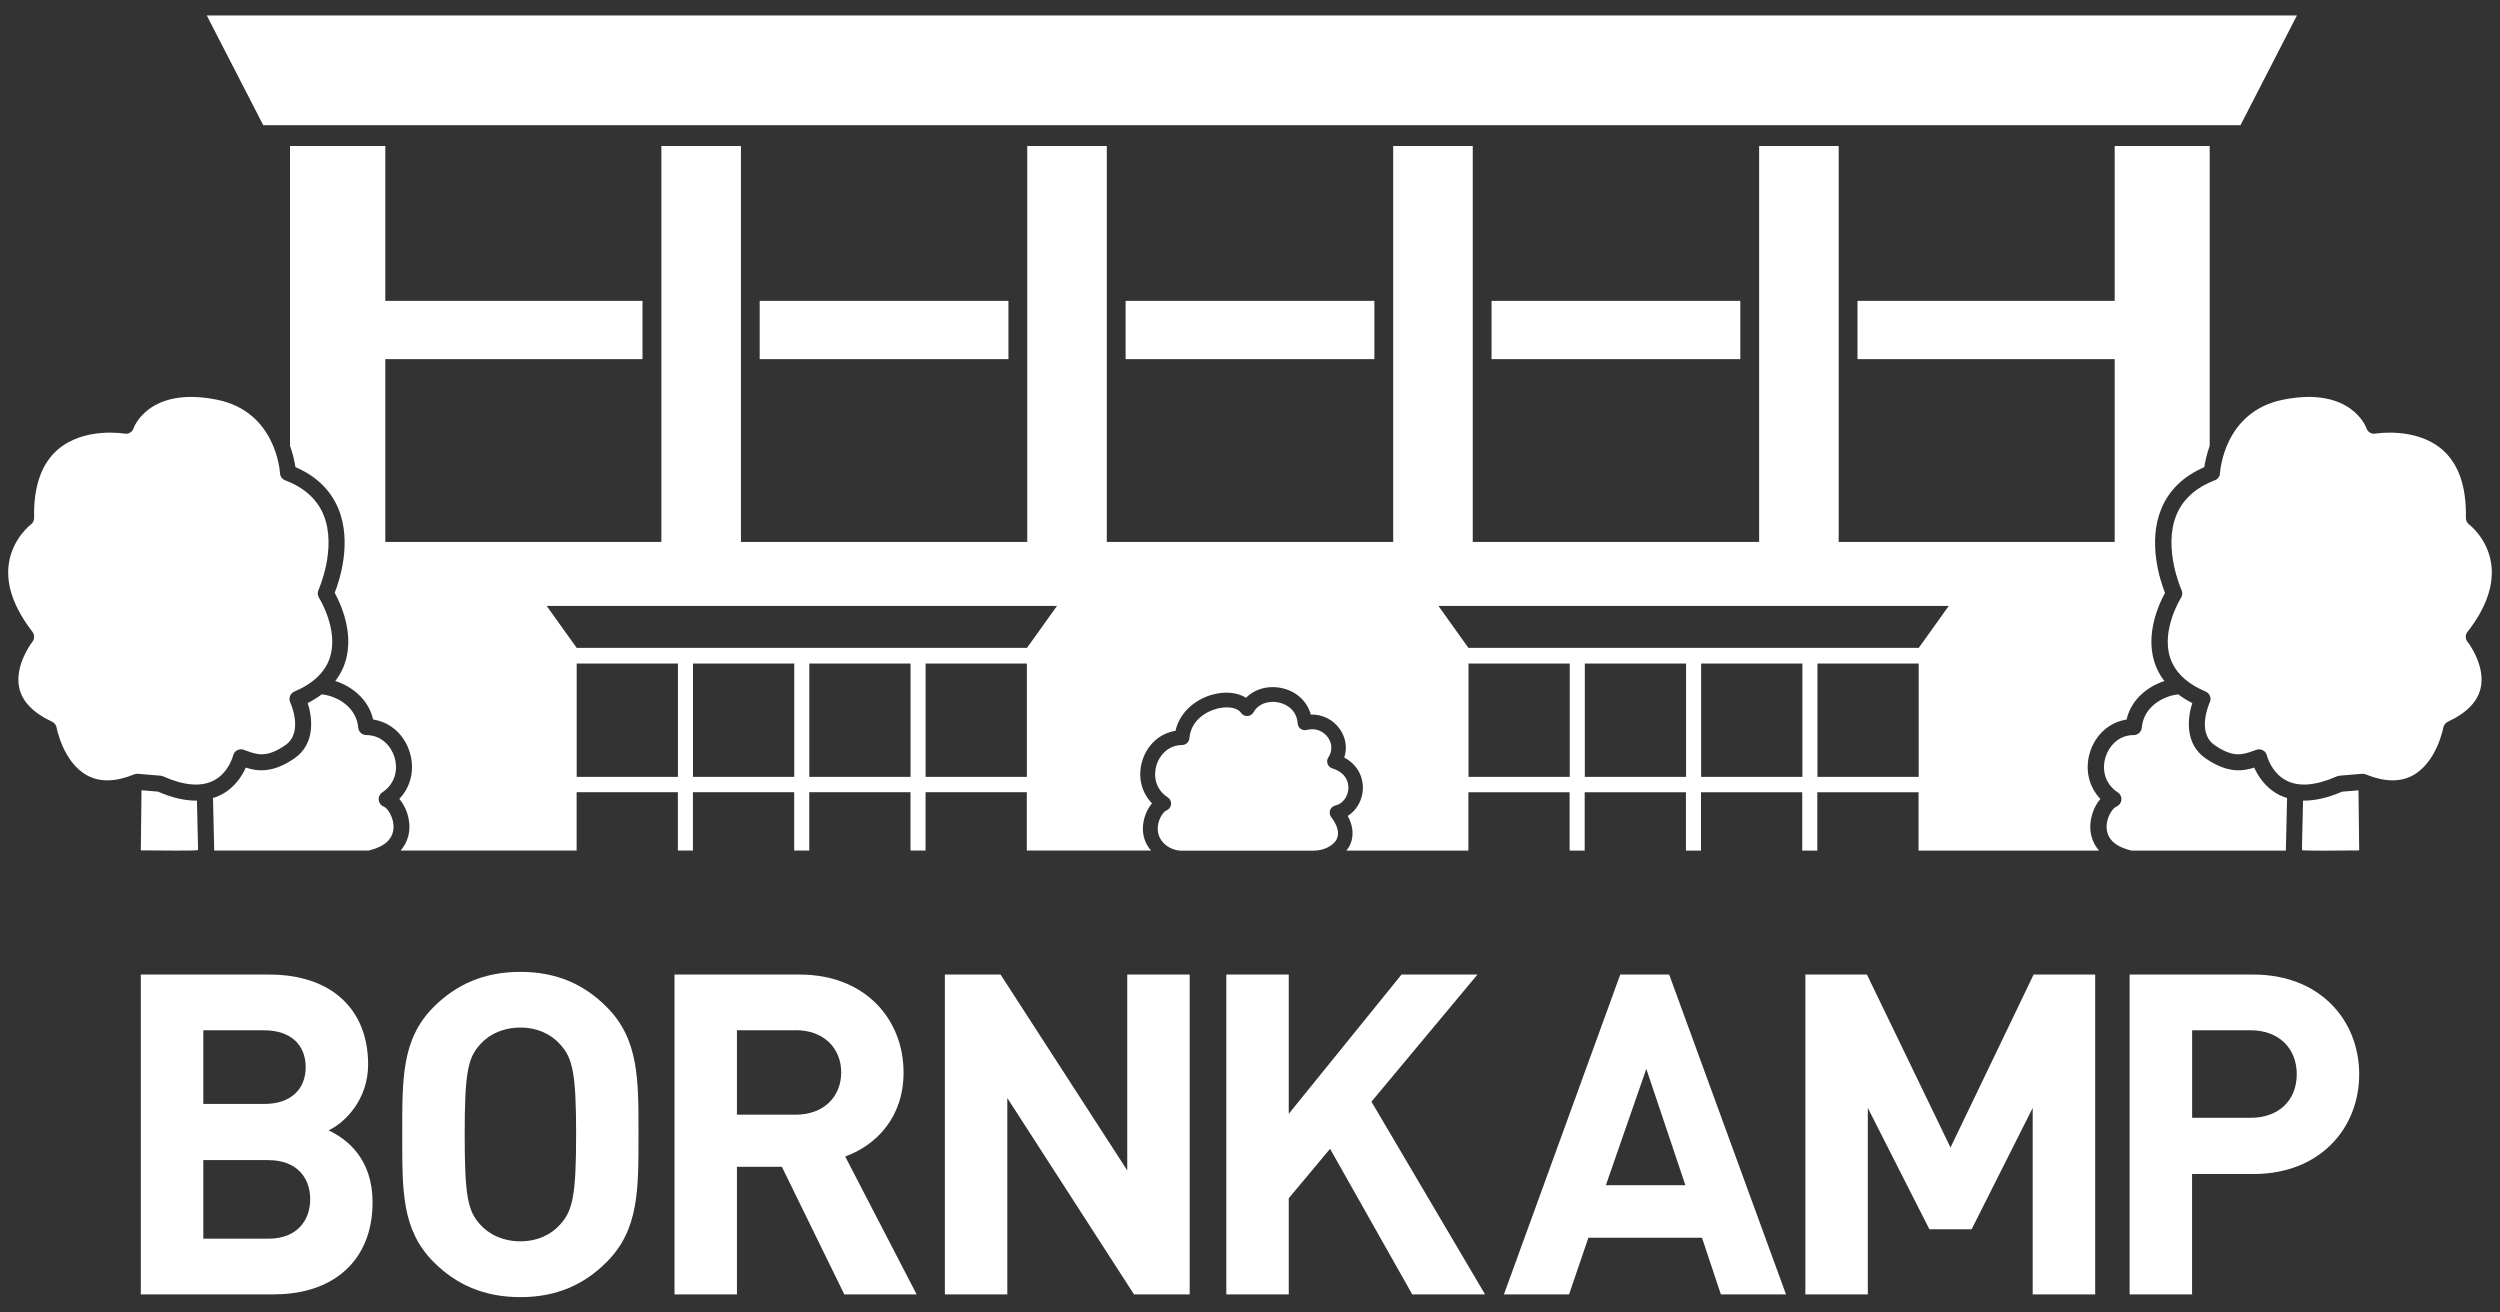
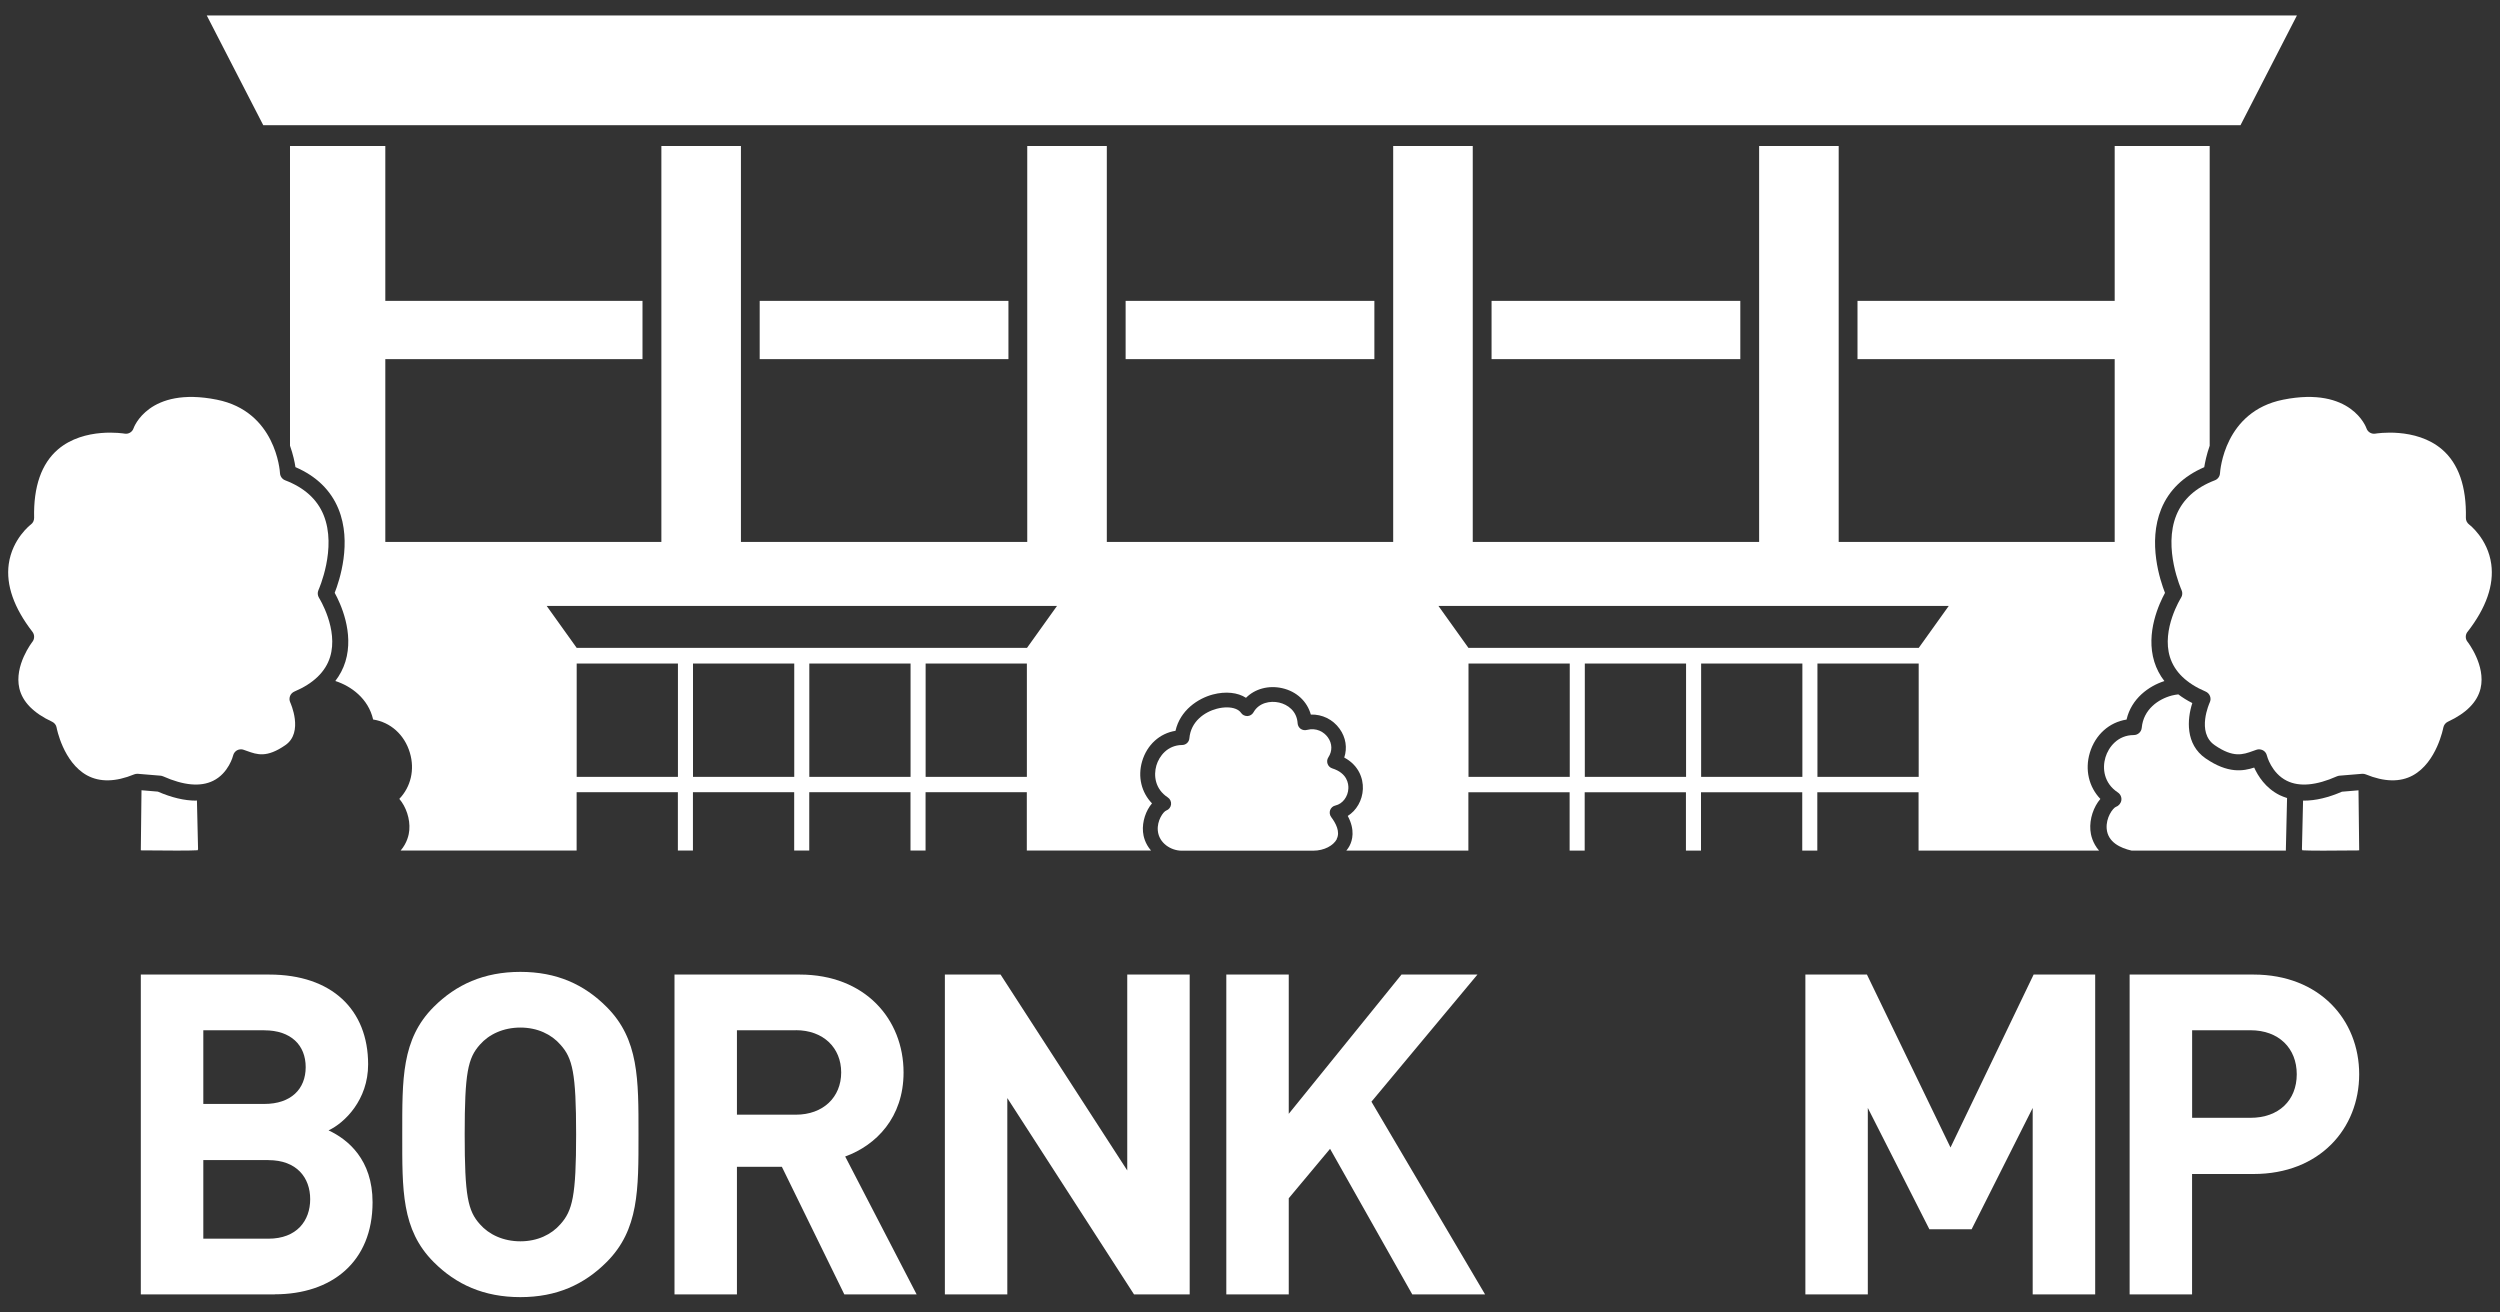
<svg xmlns="http://www.w3.org/2000/svg" id="Layer_1" viewBox="0 0 400 210">
  <rect x="0" y="0" width="400" height="210" fill="#333333" stroke="none" />
  <defs>
    <style>.cls-1{fill:#fff;}</style>
  </defs>
  <g>
    <path class="cls-1" d="M43.95,207.1H22.53v-51.17h20.56c9.99,0,15.81,5.61,15.81,14.37,0,5.68-3.74,9.34-6.33,10.56,3.09,1.44,7.04,4.67,7.04,11.5,0,9.56-6.54,14.73-15.67,14.73Zm-1.65-42.26h-9.77v11.79h9.77c4.24,0,6.61-2.37,6.61-5.89s-2.37-5.89-6.61-5.89Zm.65,20.77h-10.42v12.58h10.42c4.53,0,6.68-2.87,6.68-6.32s-2.16-6.25-6.68-6.25Z" />
    <path class="cls-1" d="M97.06,201.93c-3.59,3.59-7.98,5.61-13.8,5.61s-10.28-2.01-13.87-5.61c-5.18-5.18-5.03-11.57-5.03-20.41s-.14-15.24,5.03-20.41c3.59-3.59,8.05-5.61,13.87-5.61s10.21,2.01,13.8,5.61c5.17,5.17,5.1,11.57,5.1,20.41s.07,15.24-5.1,20.41Zm-7.4-34.79c-1.44-1.65-3.67-2.73-6.4-2.73s-5.03,1.08-6.47,2.73c-1.94,2.16-2.44,4.53-2.44,14.37s.5,12.22,2.44,14.37c1.44,1.65,3.74,2.73,6.47,2.73s4.96-1.08,6.4-2.73c1.94-2.16,2.52-4.53,2.52-14.37s-.57-12.22-2.52-14.37Z" />
    <path class="cls-1" d="M135.09,207.1l-9.99-20.41h-7.19v20.41h-9.99v-51.17h20.05c10.42,0,16.6,7.12,16.6,15.67,0,7.19-4.38,11.64-9.34,13.44l11.43,22.06h-11.57Zm-7.76-42.26h-9.42v13.51h9.42c4.38,0,7.26-2.8,7.26-6.76s-2.87-6.76-7.26-6.76Z" />
    <path class="cls-1" d="M181.44,207.1l-20.27-31.41v31.41h-9.99v-51.17h8.91l20.27,31.34v-31.34h9.99v51.17h-8.91Z" />
    <path class="cls-1" d="M225.96,207.1l-13.15-23.29-6.61,7.91v15.38h-9.99v-51.17h9.99v22.28l18.04-22.28h12.15l-16.96,20.34,18.18,30.83h-11.64Z" />
-     <path class="cls-1" d="M275.34,207.1l-3.02-9.06h-18.18l-3.09,9.06h-10.42l18.61-51.17h7.83l18.69,51.17h-10.42Zm-11.93-36.08l-6.47,18.61h12.72l-6.25-18.61Z" />
    <path class="cls-1" d="M325.23,207.1v-29.83l-9.77,19.41h-6.76l-9.85-19.41v29.83h-9.99v-51.17h9.85l13.37,27.67,13.3-27.67h9.85v51.17h-9.99Z" />
    <path class="cls-1" d="M360.58,187.84h-9.85v19.26h-9.99v-51.17h19.84c10.56,0,16.89,7.26,16.89,15.95s-6.33,15.96-16.89,15.96Zm-.5-23h-9.34v14.01h9.34c4.53,0,7.4-2.8,7.4-6.97s-2.88-7.04-7.4-7.04Z" />
  </g>
  <g>
    <path class="cls-1" d="M213.87,134.24c.6-1.15-.15-2.54-.88-3.51-.24-.32-.3-.74-.17-1.11,.14-.38,.46-.66,.85-.74,1.14-.26,2.02-1.41,2.07-2.74,.03-.71-.16-2.44-2.58-3.2-.35-.11-.63-.38-.75-.73-.12-.35-.08-.73,.13-1.04,.66-1.01,.63-2.2-.08-3.19-.61-.85-1.81-1.6-3.37-1.19-.34,.09-.7,.02-.99-.18-.28-.21-.46-.53-.48-.88-.12-1.98-1.6-3.01-2.96-3.32-1.44-.33-3.25,.03-4.1,1.56-.2,.35-.56,.58-.97,.6-.42,0-.79-.17-1.02-.51-.39-.57-1.24-.88-2.27-.88-.51,0-1.06,.07-1.62,.22-1.97,.52-4.15,2.04-4.38,4.73-.05,.6-.55,1.07-1.16,1.07-2.34,.02-3.68,1.78-4.12,3.28-.46,1.59-.23,3.76,1.83,5.11,.37,.24,.57,.68,.52,1.12-.05,.44-.35,.82-.76,.97-.48,.17-1.51,1.61-1.36,3.22,.18,2.01,2.12,3.21,3.82,3.21h21.03c1.79,0,3.25-.83,3.79-1.85Z" />
    <g>
      <path class="cls-1" d="M26.11,124.22c3.29,1.46,5.97,1.7,7.99,.71,2.49-1.22,3.2-4.02,3.2-4.05,.08-.35,.31-.65,.62-.83,.19-.11,.41-.16,.63-.16,.14,0,.27,.02,.41,.07l.57,.2c1.62,.58,3.14,1.13,6.13-.94,2.97-2.05,.8-6.79,.78-6.83-.15-.32-.16-.68-.04-1.01,.12-.33,.38-.59,.7-.73,3.05-1.3,4.98-3.16,5.71-5.52,1.38-4.45-1.74-9.44-1.77-9.48-.23-.37-.27-.83-.09-1.23,.03-.07,3-6.71,.82-12.03-1.03-2.52-3.1-4.38-6.14-5.54-.47-.18-.8-.62-.83-1.13-.02-.4-.68-9.89-10.1-11.77-10.94-2.19-13.31,4.5-13.33,4.57-.2,.61-.82,.97-1.44,.86-.07-.01-6.43-1.09-10.66,2.53-2.64,2.27-3.93,5.95-3.81,10.95,0,.42-.18,.81-.52,1.06-.03,.02-2.98,2.26-3.54,6.33-.46,3.35,.82,7,3.79,10.84,.36,.47,.36,1.12,0,1.59-.03,.04-2.96,3.79-2.09,7.47,.51,2.16,2.28,3.95,5.24,5.33,.38,.18,.65,.53,.72,.94,0,.06,1.05,5.55,4.87,7.64,2.04,1.11,4.57,1.06,7.54-.16,.19-.08,.39-.11,.6-.09l3.62,.3c.14,.01,.28,.05,.41,.11Z" />
      <path class="cls-1" d="M31.34,128.1c-1.83,0-3.86-.48-6.08-1.44l-2.62-.22c-.06,4.61-.1,8.48-.11,9.6,.1,.02,.21,.03,.32,.02,.03,0,.06,0,.09,0,3.67,.05,7.77,.05,8.68-.02,.03-.05,.05-.11,.07-.17l-.18-7.78c-.06,0-.11,0-.17,0Z" />
-       <path class="cls-1" d="M61.15,126.79c2.25-1.49,2.5-3.87,1.98-5.61-.49-1.64-1.97-3.56-4.53-3.57-.66,0-1.22-.51-1.28-1.17-.27-2.95-2.67-4.6-4.83-5.16-.35-.09-.68-.15-1.02-.18-.67,.51-1.42,.97-2.24,1.39,.84,2.58,1.13,6.6-2.11,8.84-3.59,2.48-6.06,2.05-7.79,1.48-.58,1.31-1.79,3.28-4.07,4.41-.38,.19-.78,.34-1.18,.46l.19,8.18c0,.05,0,.18,0,.23h24.68c1.84-.42,3.82-1.36,4-3.5,.15-1.77-.99-3.33-1.51-3.52-.46-.16-.79-.57-.84-1.06-.06-.48,.16-.96,.57-1.23Z" />
      <rect class="cls-1" x="121.55" y="48.14" width="39.8" height="9.32" />
      <polygon class="cls-1" points="47.13 20.03 353.6 20.03 358.48 20.03 367.51 2.47 33.08 2.47 42.12 20.03 47.13 20.03" />
      <rect class="cls-1" x="180.1" y="48.14" width="39.8" height="9.32" />
      <rect class="cls-1" x="238.65" y="48.14" width="39.8" height="9.32" />
      <path class="cls-1" d="M394.81,101.09c2.98-3.84,4.25-7.49,3.79-10.84-.56-4.08-3.51-6.31-3.54-6.33-.33-.25-.53-.64-.52-1.06,.11-5-1.17-8.68-3.81-10.95-4.22-3.62-10.59-2.54-10.66-2.53-.62,.11-1.24-.25-1.44-.86-.02-.07-2.39-6.76-13.33-4.57-9.42,1.88-10.07,11.37-10.1,11.77-.03,.51-.35,.95-.83,1.13-3.04,1.16-5.1,3.02-6.14,5.54-2.18,5.32,.79,11.96,.82,12.03,.18,.4,.15,.86-.09,1.23-.03,.05-3.15,5.03-1.77,9.48,.74,2.37,2.66,4.22,5.71,5.52,.32,.14,.58,.4,.7,.73,.13,.33,.11,.69-.04,1.01-.02,.04-2.19,4.78,.78,6.83,2.99,2.07,4.52,1.52,6.13,.94l.57-.2c.13-.04,.27-.07,.41-.07,.22,0,.43,.06,.63,.16,.32,.18,.54,.48,.62,.83,0,.02,.71,2.82,3.2,4.05,2.01,.99,4.7,.75,7.99-.71,.13-.06,.27-.09,.41-.11l3.62-.3c.2-.02,.41,.01,.6,.09,2.97,1.22,5.51,1.27,7.54,.16,3.82-2.09,4.86-7.59,4.87-7.64,.08-.41,.34-.76,.72-.94,2.97-1.38,4.73-3.17,5.24-5.33,.87-3.68-2.06-7.44-2.09-7.47-.37-.46-.37-1.12,0-1.59Z" />
      <path class="cls-1" d="M374.74,126.66c-2.22,.96-4.25,1.44-6.08,1.44-.06,0-.11,0-.17,0l-.18,7.78c.02,.06,.04,.12,.07,.17,.91,.07,5.01,.07,8.68,.02,.03,0,.06,0,.09,0,.11,0,.22,0,.32-.02-.01-1.13-.06-4.99-.11-9.6l-2.62,.22Z" />
      <path class="cls-1" d="M365.92,127.68c-.41-.13-.8-.28-1.18-.46-2.28-1.14-3.48-3.1-4.07-4.41-1.73,.57-4.2,1-7.79-1.48-3.24-2.25-2.95-6.26-2.11-8.84-.83-.42-1.57-.88-2.24-1.39-.33,.04-.67,.09-1.02,.18-2.16,.56-4.56,2.21-4.83,5.16-.06,.66-.61,1.17-1.28,1.17-2.56,0-4.04,1.93-4.53,3.57-.52,1.74-.27,4.12,1.98,5.61,.41,.27,.63,.74,.57,1.23-.06,.48-.39,.89-.84,1.06-.52,.19-1.66,1.75-1.51,3.52,.18,2.14,2.16,3.08,4,3.5h24.67s0-.18,0-.23l.19-8.18Z" />
    </g>
    <path class="cls-1" d="M338.35,23.36v24.78h-41.15v9.32h41.15v29.25h-41.15s-3.01,0-3.01,0V23.36h-12.73v63.35h-3.01s-39.8,0-39.8,0h0s-3.01,0-3.01,0V23.36h-12.73v63.35h-3.01s-39.8,0-39.8,0h-3.01V23.36h-12.73v63.35h-45.81V23.36h-12.73v63.35H61.65v-29.25h41.15v-9.32H61.65V23.36h-15.25v47.95c.5,1.42,.76,2.66,.87,3.43,3.34,1.44,5.65,3.69,6.88,6.68,2.2,5.37,.17,11.47-.6,13.43,.91,1.65,3.14,6.39,1.71,11.02-.35,1.13-.89,2.15-1.61,3.09,2.5,.8,5.28,2.79,6.05,6.16,2.77,.43,5.02,2.42,5.88,5.32,.81,2.71,.15,5.46-1.69,7.38,1.07,1.25,1.75,3.19,1.6,4.99-.06,.76-.35,2.06-1.39,3.28h4.34s23.82,0,23.82,0v-9.34h16.2v9.34h2.41v-9.34h16.2v9.34h2.41v-9.34h16.2v9.34h2.41v-9.34h16.2v9.34h19.88c-.97-1.11-1.23-2.3-1.29-2.99-.15-1.64,.46-3.42,1.44-4.56-1.69-1.75-2.31-4.25-1.58-6.73,.78-2.65,2.82-4.48,5.34-4.88,.74-3.29,3.59-5.18,5.97-5.81,2.05-.54,3.98-.33,5.31,.53,1.41-1.43,3.59-2.04,5.8-1.54,2.3,.52,3.99,2.12,4.57,4.22,1.81-.06,3.53,.77,4.61,2.28,1,1.39,1.25,3.06,.74,4.6,2.28,1.21,3.05,3.3,2.98,5.03-.08,1.82-1.02,3.43-2.42,4.31,1.21,2.25,.74,3.92,.29,4.78-.14,.27-.32,.53-.52,.77h19.53v-9.34h16.2v9.34h2.41v-9.34h16.2v9.34h2.41v-9.34h16.2v9.34h2.41v-9.34h16.2v9.34h24.9s3.98,0,3.98,0c-1.05-1.22-1.33-2.52-1.39-3.28-.15-1.8,.52-3.74,1.6-4.99-1.84-1.92-2.5-4.67-1.69-7.38,.87-2.9,3.11-4.89,5.88-5.32,.77-3.37,3.56-5.36,6.05-6.16-.72-.93-1.26-1.96-1.61-3.09-1.43-4.63,.81-9.37,1.71-11.02-.77-1.96-2.8-8.06-.6-13.43,1.22-2.99,3.54-5.24,6.88-6.68,.12-.77,.37-2.01,.87-3.43V23.36h-15.25ZM108.47,124.3h-16.2v-18.14h16.2v18.14Zm18.61,0h-16.2v-18.14h16.2v18.14Zm18.61,0h-16.2v-18.14h16.2v18.14Zm18.61,0h-16.2v-18.14h16.2v18.14Zm0-20.64H92.27s-4.8-6.71-4.8-6.71h81.65l-4.8,6.71Zm86.86,20.64h-16.2v-18.14h16.2v18.14Zm18.61,0h-16.2v-18.14h16.2v18.14Zm18.61,0h-16.2v-18.14h16.2v18.14Zm18.61,0h-16.2v-18.14h16.2v18.14Zm0-20.64h-72.04s-4.8-6.71-4.8-6.71h81.65l-4.8,6.71Z" />
  </g>
</svg>